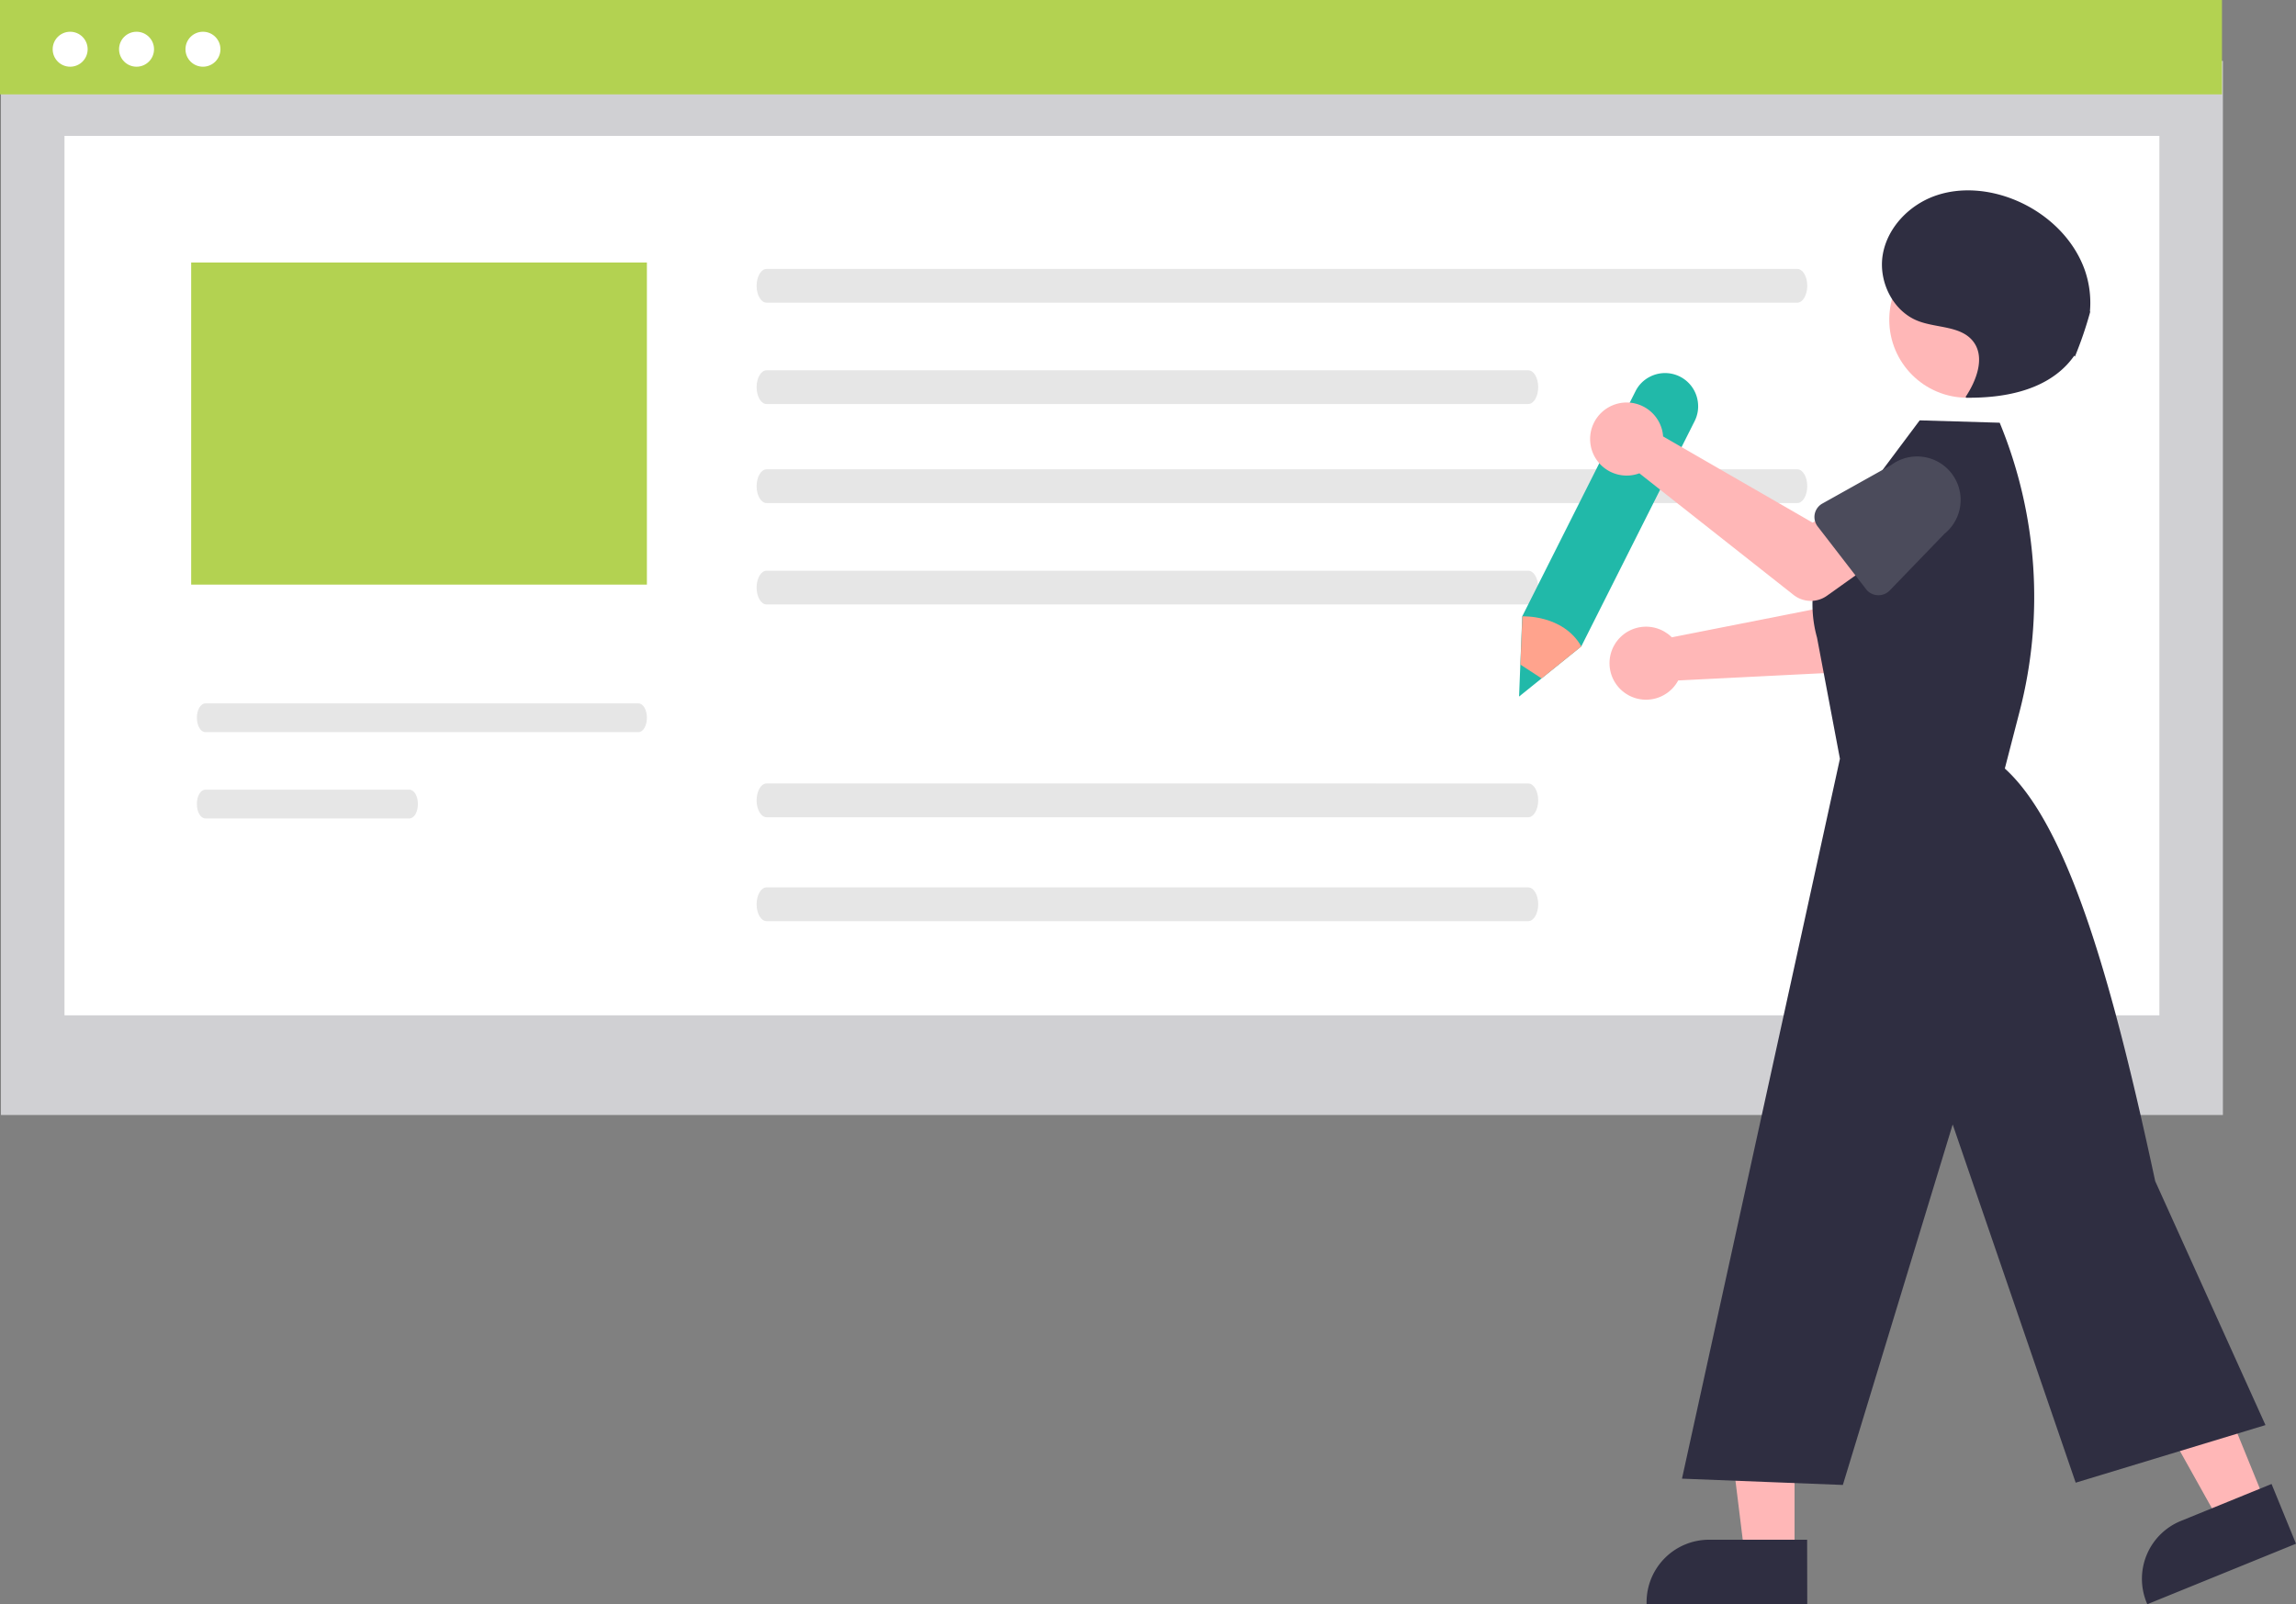
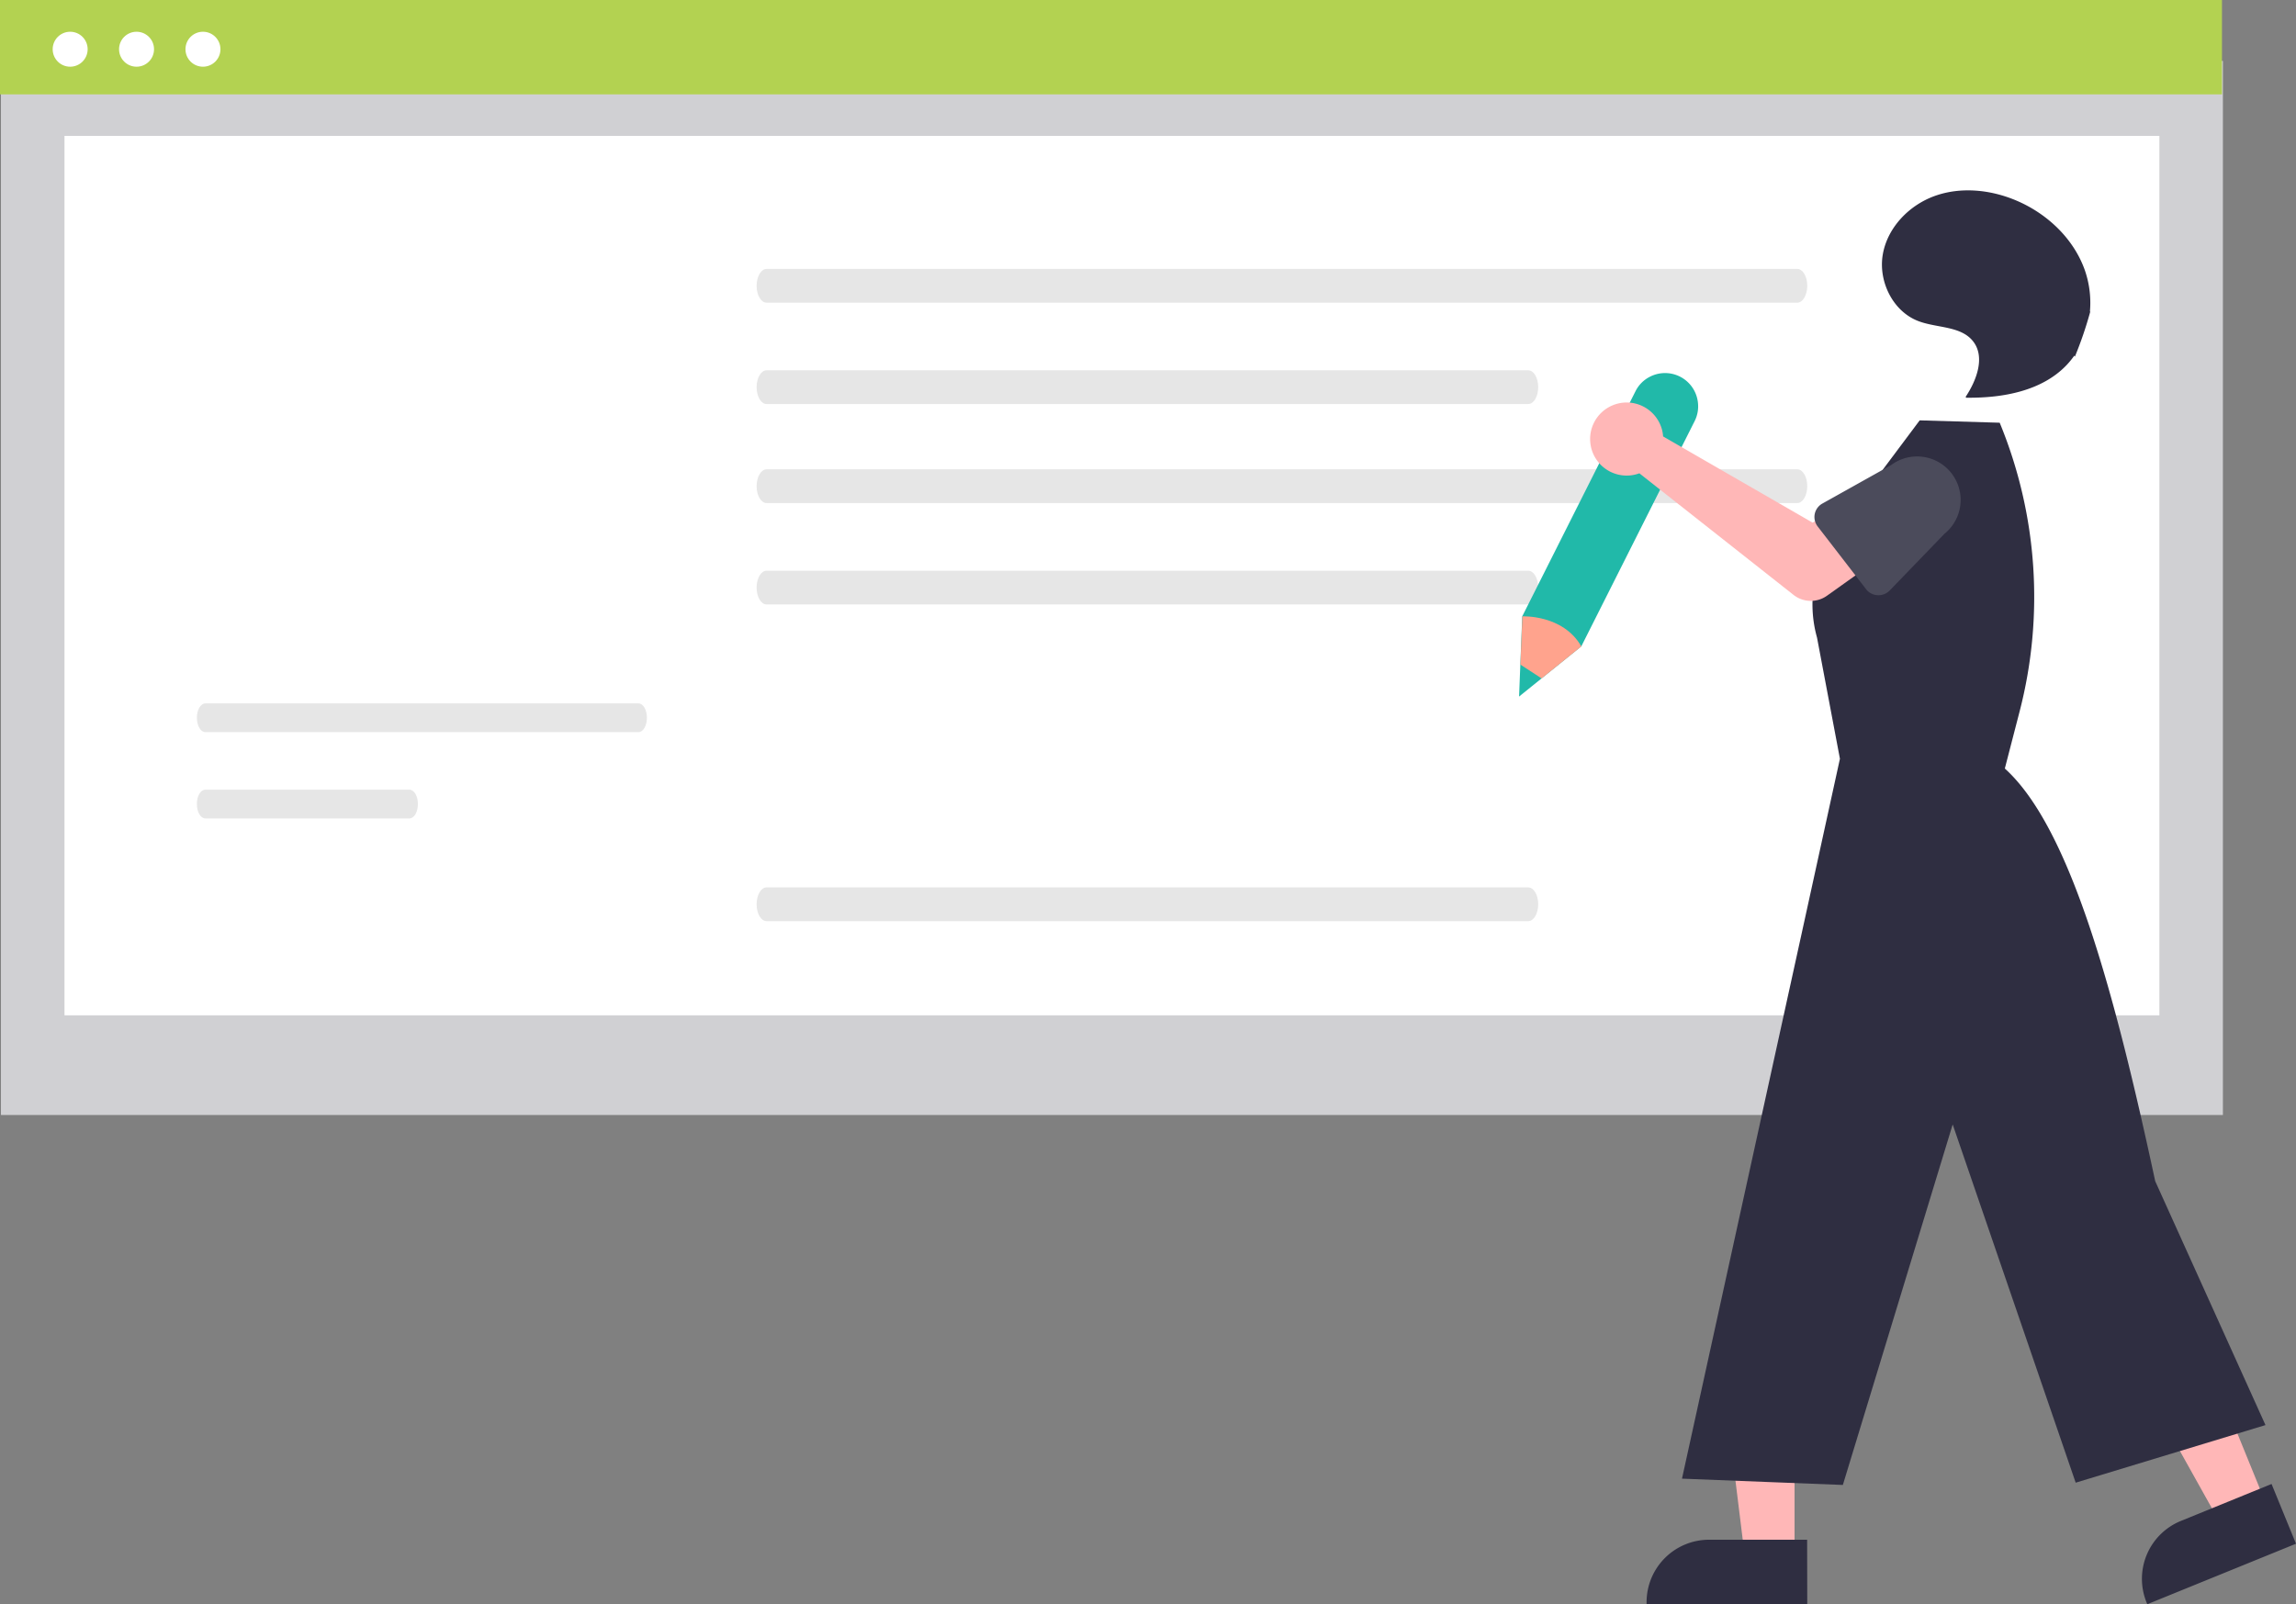
<svg xmlns="http://www.w3.org/2000/svg" viewBox="0 0 728.76 509.33">
  <rect x="0" y="0" width="728.76" height="509.33" fill="#808080" stroke="none" />
  <g id="レイヤー_2" data-name="レイヤー 2">
    <g id="bdca66da-b24d-4c28-9ed3-7b25797e90e9">
      <rect id="e53b7fd6-ae48-4231-a6bf-c74c7a6312f6" x="0.3" y="19.34" width="705.26" height="334.66" style="fill:#d0d0d3" />
      <rect id="e27b5d17-8fe1-40fd-abc5-ff1fb7c5af81" x="20.47" y="43.14" width="664.93" height="279.22" style="fill:#fff" />
      <rect id="f11de06d-5237-47a5-bdcf-7ab24c90f6f6" width="705.26" height="29.96" style="fill:#b3d251" />
      <circle id="a8620065-6204-4575-b165-05df1e96cc70" cx="22.27" cy="15.63" r="5.55" style="fill:#fff" />
      <circle id="b36f18db-17cf-43fd-9307-66e7abd9e79c" cx="43.34" cy="15.63" r="5.55" style="fill:#fff" />
      <circle id="f951b331-c7b3-4c65-b7ff-4fae542bffe1" cx="64.42" cy="15.63" r="5.55" style="fill:#fff" />
      <path id="f1fe0bb1-d2c3-44f1-a2df-b8ed042349d0" d="M243.32,85.38c-1.75,0-3.17,2.41-3.17,5.37s1.42,5.35,3.17,5.35H570.46c1.75,0,3.17-2.41,3.17-5.37s-1.42-5.35-3.17-5.35Z" style="fill:#e6e6e6" />
      <path id="b5b576d4-2c69-432d-bba9-c1d1eb12c444" d="M243.32,117.56c-1.75,0-3.17,2.41-3.17,5.37s1.42,5.35,3.17,5.35H485.06c1.75,0,3.17-2.41,3.17-5.37s-1.42-5.35-3.17-5.35Z" style="fill:#e6e6e6" />
      <path id="e1a4eb85-7f76-47c7-ae93-e7842353edb9" d="M243.32,149c-1.75,0-3.17,2.41-3.17,5.37s1.42,5.35,3.17,5.35H570.46c1.75,0,3.17-2.41,3.17-5.37s-1.42-5.35-3.17-5.35Z" style="fill:#e6e6e6" />
      <path id="bd9e3462-ca4d-47f6-a5ea-71b97a8587f8" d="M243.32,181.19c-1.75,0-3.17,2.41-3.17,5.37s1.42,5.35,3.17,5.35H485.06c1.75,0,3.17-2.41,3.17-5.37s-1.42-5.35-3.17-5.35Z" style="fill:#e6e6e6" />
-       <path id="b5b576d4-2c69-432d-bba9-c1d1eb12c444-2" data-name="b5b576d4-2c69-432d-bba9-c1d1eb12c444" d="M243.32,248.74c-1.75,0-3.17,2.41-3.17,5.37s1.42,5.35,3.17,5.36H485.06c1.75,0,3.17-2.42,3.17-5.38s-1.42-5.34-3.17-5.35Z" style="fill:#e6e6e6" />
      <path id="bd9e3462-ca4d-47f6-a5ea-71b97a8587f8-2" data-name="bd9e3462-ca4d-47f6-a5ea-71b97a8587f8" d="M243.32,281.74c-1.75,0-3.17,2.41-3.17,5.37s1.42,5.34,3.17,5.35H485.06c1.75,0,3.17-2.41,3.17-5.37s-1.42-5.35-3.17-5.35Z" style="fill:#e6e6e6" />
      <path id="f71eedc3-aadd-4340-a501-e921cec01e8f" d="M65.19,223.32c-1.5,0-2.71,2.06-2.7,4.58s1.21,4.55,2.7,4.55H202.63c1.49,0,2.7-2,2.7-4.57s-1.21-4.55-2.7-4.56Z" style="fill:#e6e6e6" />
      <path id="b1fed777-acdd-4ce8-9b40-ebd2535d8bb3" d="M65.19,250.71c-1.5,0-2.71,2-2.7,4.58s1.21,4.55,2.7,4.55h64.75c1.5,0,2.7-2,2.7-4.57s-1.21-4.55-2.7-4.56Z" style="fill:#e6e6e6" />
-       <path d="M529.24,201.15a11.29,11.29,0,0,1,1.4,1.19l53.75-10.61,4.32-12.59,19.85,4-5.48,23a8.84,8.84,0,0,1-8.15,6.78l-62.26,3.12A11.59,11.59,0,1,1,528,200.38a11.77,11.77,0,0,1,1.21.77Z" style="fill:#ffb7b7" />
-       <path d="M583.08,189.24a5,5,0,0,1-.36-4.12l8.39-23.5a13.81,13.81,0,0,1,27.1,5.29l-1.21,25a5,5,0,0,1-5.21,4.73,5.9,5.9,0,0,1-.72-.09l-24.63-4.88A5,5,0,0,1,583.08,189.24Z" style="fill:#21b9a9" />
      <polygon points="569.6 494.02 553.79 494.01 546.28 433.06 569.6 433.06 569.6 494.02" style="fill:#ffb7b7" />
      <path d="M573.63,509.33h-51v-.64a19.84,19.84,0,0,1,19.84-19.84h31.12Z" style="fill:#2f2e41" />
      <polygon points="719.25 477.45 704.61 483.41 674.66 429.79 696.27 421 719.25 477.45" style="fill:#ffb7b7" />
      <path d="M728.76,490.12l-47.2,19.21-.24-.59a19.84,19.84,0,0,1,10.89-25.85h0L721,471.15Z" style="fill:#2f2e41" />
      <path d="M584,240.9l-7.27-38.47h0a39,39,0,0,1,6-33.43l26.59-35.54,25.39.75h0A145,145,0,0,1,641,226l-4.66,18c20.93,18.88,35,71.81,47.73,131l35,77.45-60.24,18.29L619.79,357,584.93,471.46l-51.06-2,38.84-177Z" style="fill:#2f2e41" />
-       <circle cx="624.43" cy="101.51" r="24.77" style="fill:#ffb7b7" />
      <path d="M658.58,113.23A121.86,121.86,0,0,0,663.44,99c0-.06-.06-.11-.08-.17a31.59,31.59,0,0,0-1.61-13c-3.57-10.13-12.07-18.12-22-22.26-8.06-3.36-17.33-4.31-25.55-1.39s-15.13,10.05-16.6,18.64S600.88,99,609.05,102c5.87,2.19,13.42,1.46,17.26,6.42s1.09,12.33-2.43,17.61l.24.24c11.51.14,24-2.09,31.89-10.43a26.52,26.52,0,0,0,2.37-2.92C658.44,113,658.51,113.13,658.58,113.23Z" style="fill:#2f2e41" />
      <path d="M482.16,221.15l1-25.46,35.95-71.47a10.32,10.32,0,0,1,4.7-4.67,10.49,10.49,0,0,1,14.65,6.1,10.83,10.83,0,0,1,.45,2,10.39,10.39,0,0,1-1,6l-36,71.57Z" style="fill:#21b9a9" />
      <path d="M527.61,136.75a12.14,12.14,0,0,1,.26,1.81l47.46,27.38,11.54-6.64,12.29,16.1-19.27,13.74a8.85,8.85,0,0,1-10.61-.26l-48.94-38.61a11.6,11.6,0,1,1,6.85-14.9,11,11,0,0,1,.42,1.38Z" style="fill:#ffb7b7" />
      <path d="M576,163.2a4.93,4.93,0,0,1,2.45-3.34l21.77-12.18a13.81,13.81,0,0,1,16.94,21.81l-17.37,18a5,5,0,0,1-7,.13,4.2,4.2,0,0,1-.48-.55l-15.34-19.88A4.93,4.93,0,0,1,576,163.2Z" style="fill:#4b4b5b" />
      <path d="M483.21,195.69s12.89-.63,18.71,9.54l-12.61,10.16L482.58,211Z" style="fill:#ffa38d" />
-       <rect x="60.68" y="83.34" width="144.65" height="102.27" style="fill:#b3d251" />
    </g>
  </g>
</svg>